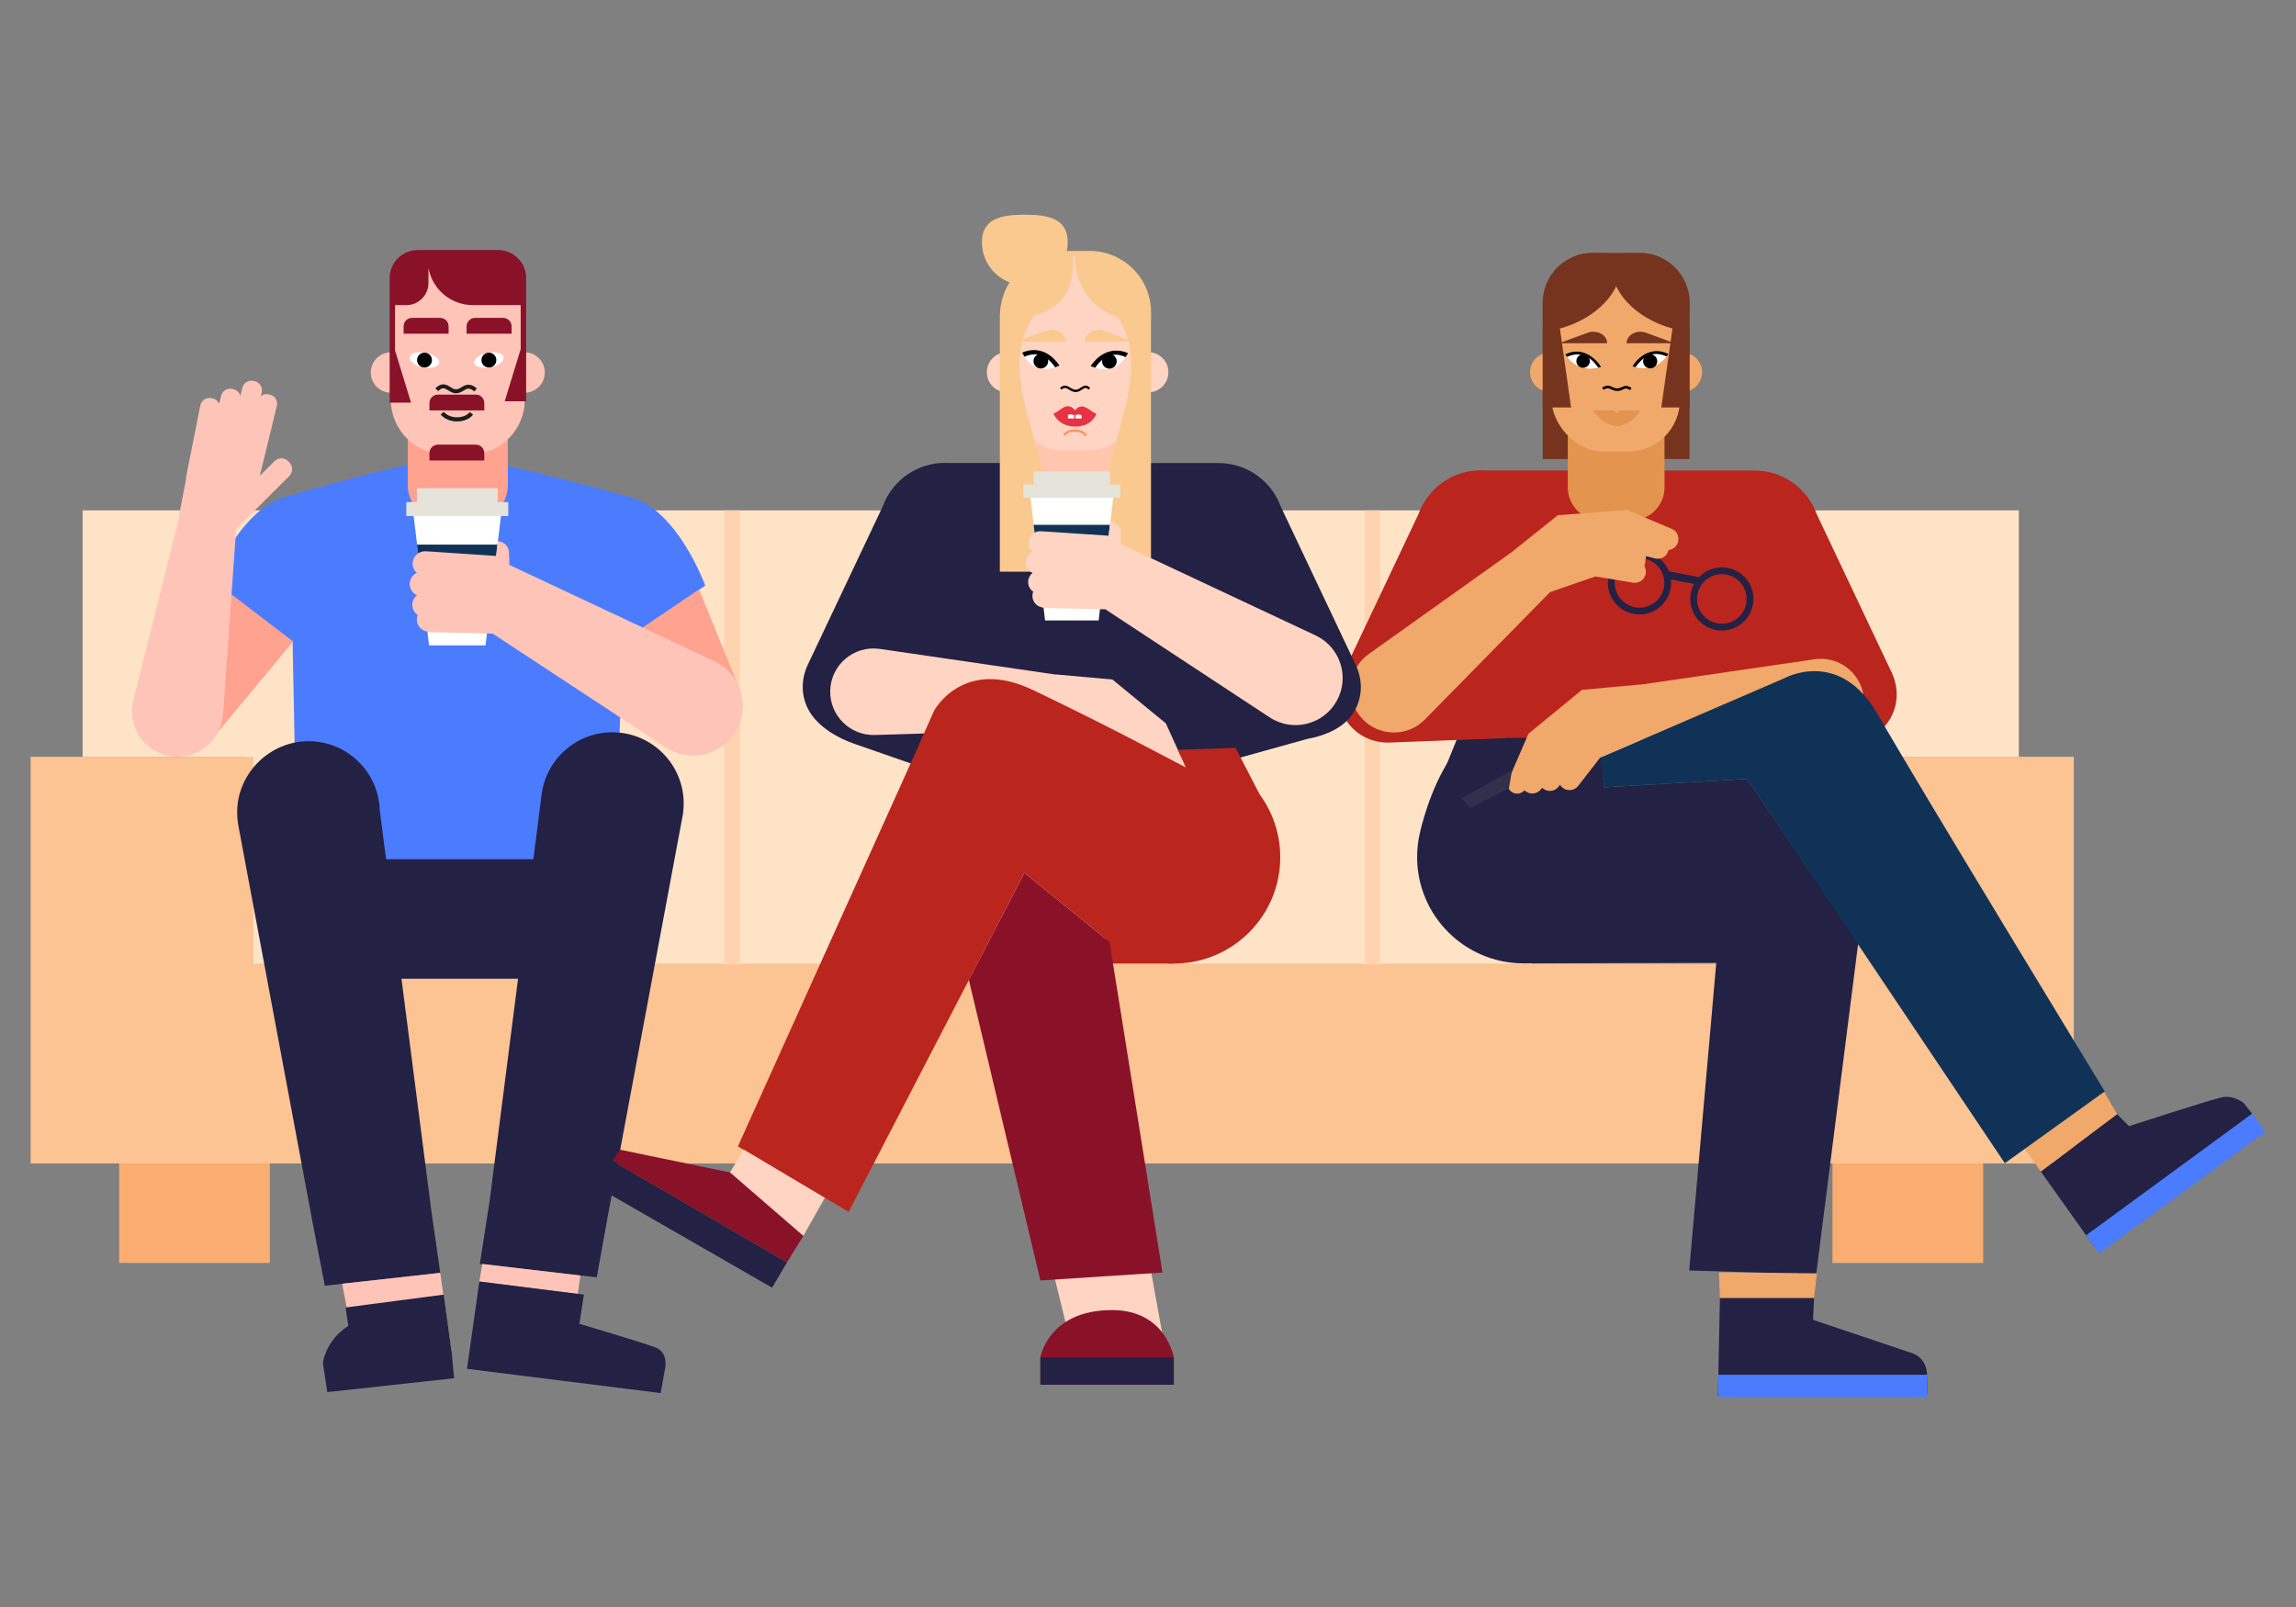
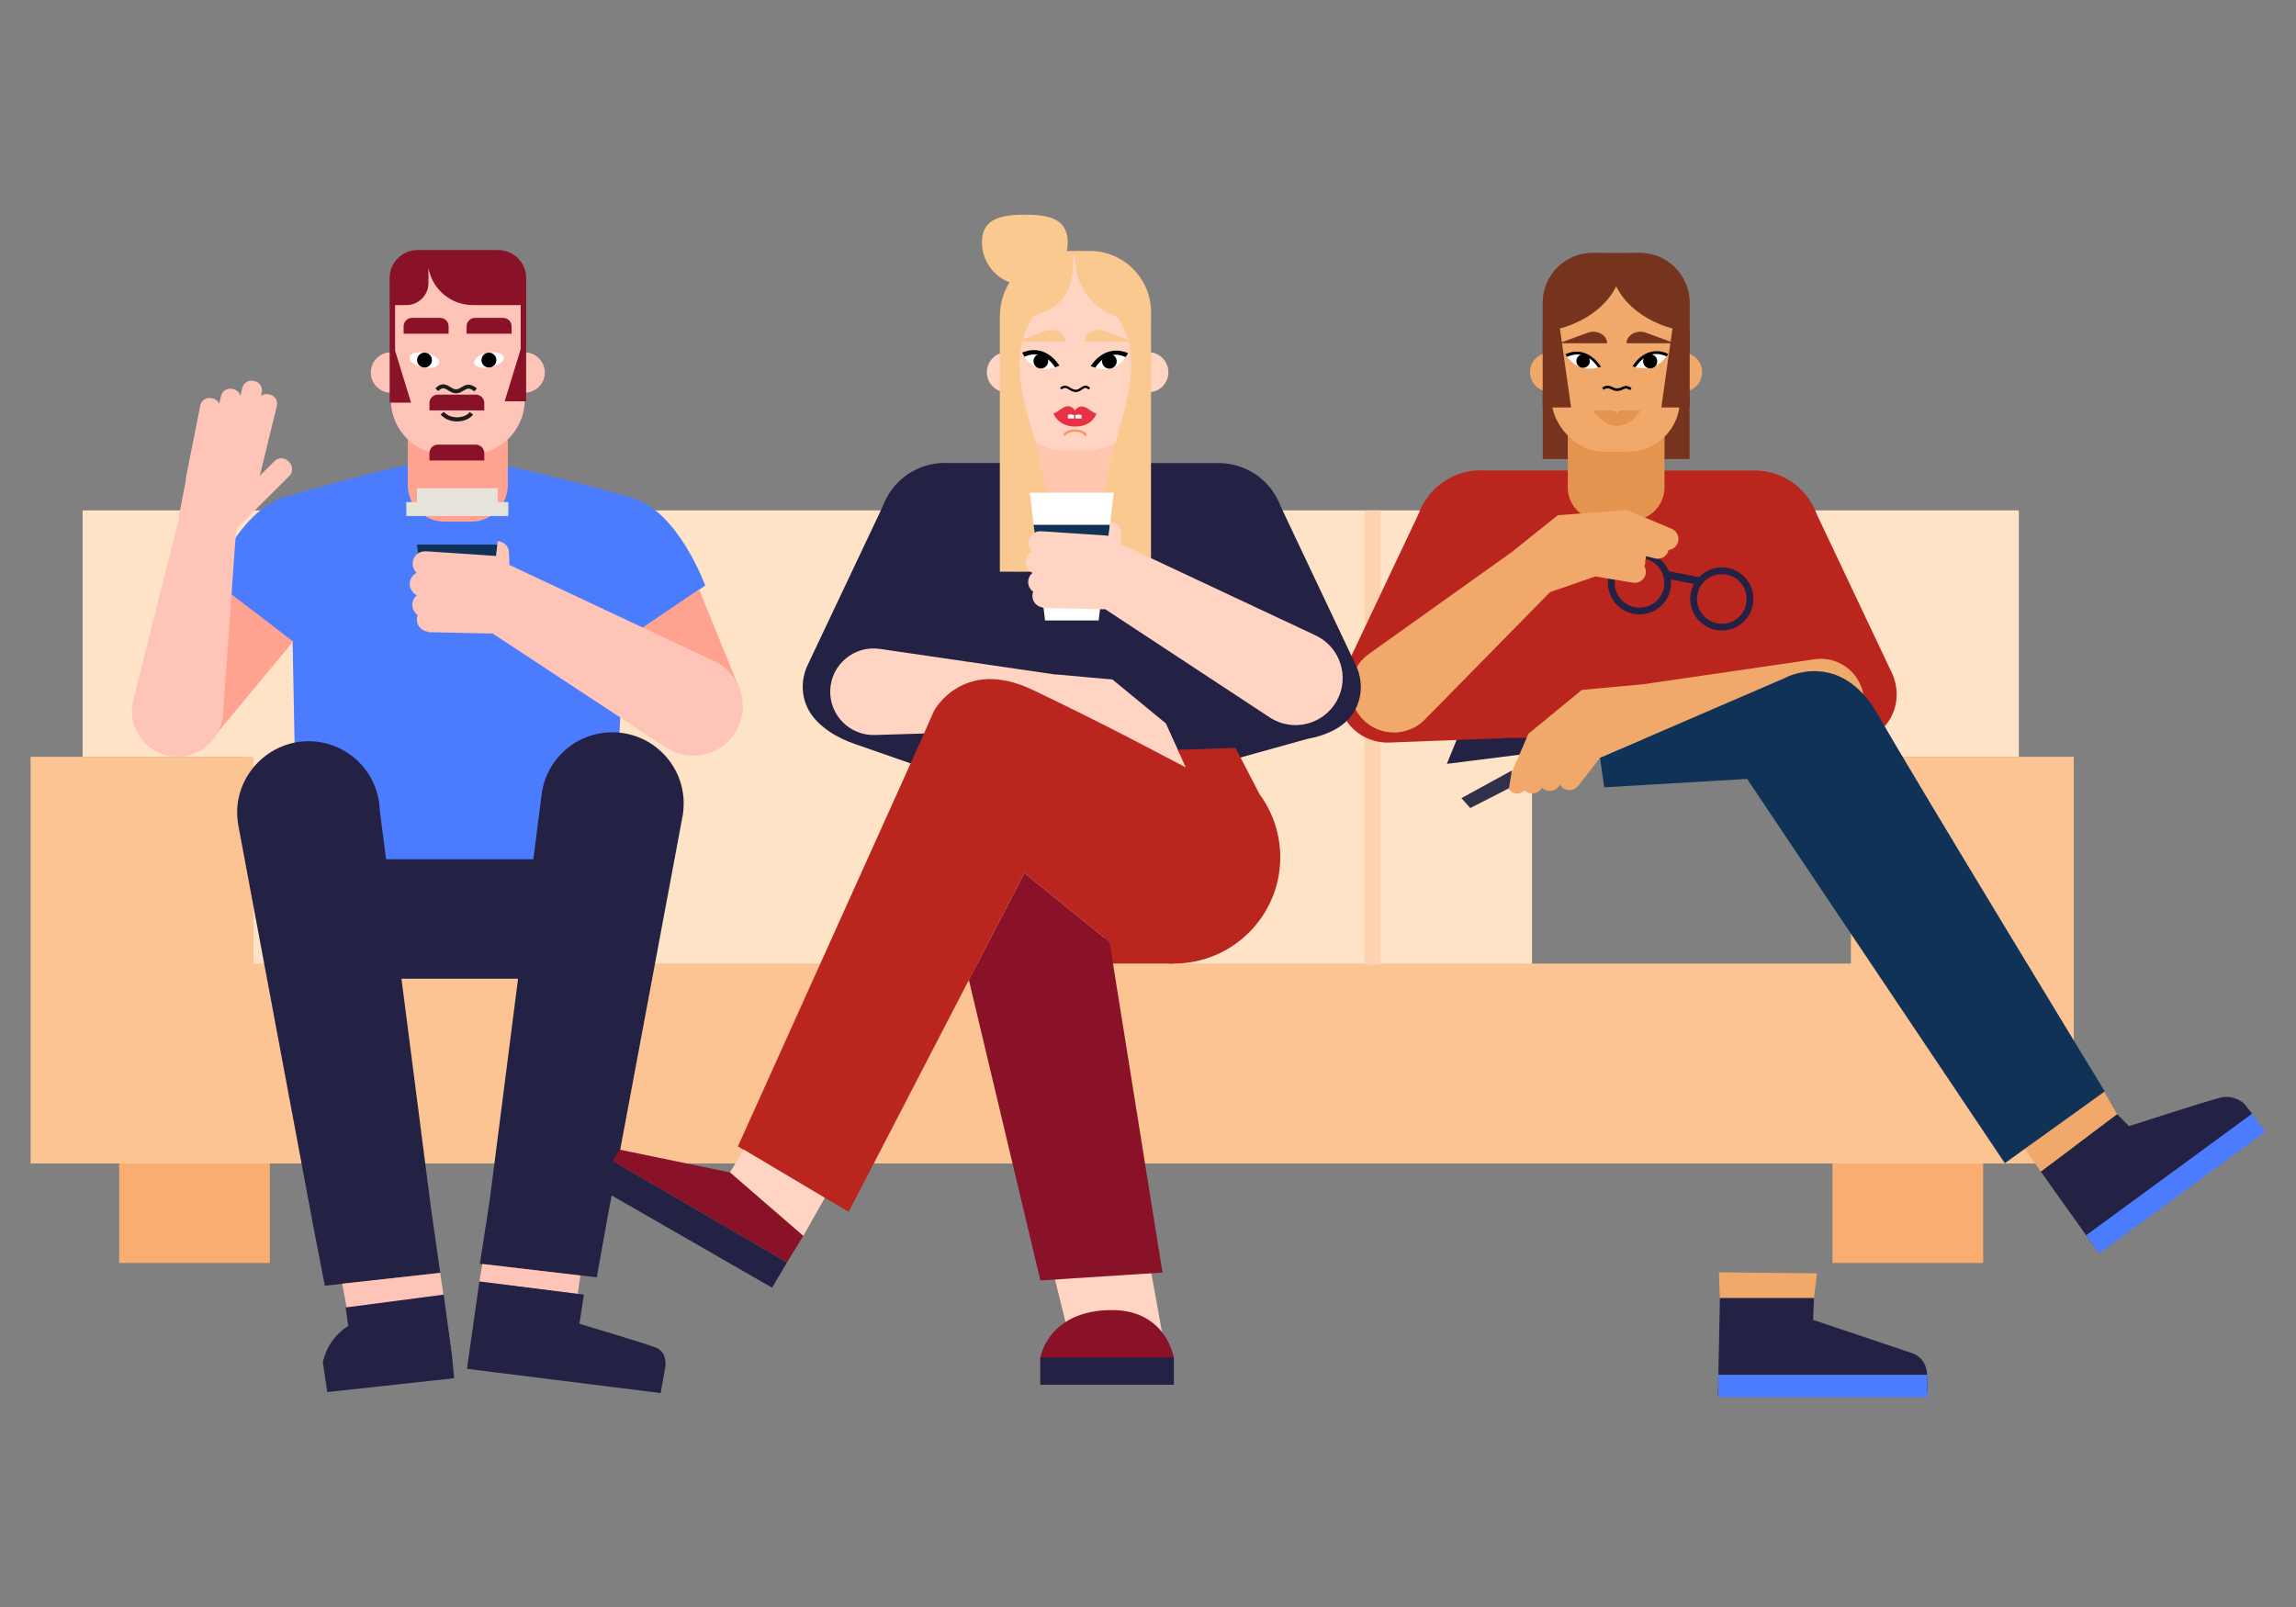
<svg xmlns="http://www.w3.org/2000/svg" viewBox="0 0 1200 840">
  <rect x="0" y="0" width="1200" height="840" fill="#808080" stroke="none" />
  <defs>
    <style>.cls-1{fill-rule:evenodd;}.cls-1,.cls-2,.cls-3,.cls-4,.cls-5,.cls-6,.cls-7,.cls-8,.cls-9,.cls-10,.cls-11,.cls-12,.cls-13,.cls-14,.cls-15,.cls-16,.cls-17,.cls-18,.cls-19,.cls-20,.cls-21,.cls-22,.cls-23,.cls-24,.cls-25{stroke-width:0px;}.cls-1,.cls-7{fill:#891229;}.cls-3{fill:#faad70;}.cls-4{fill:#f9c990;}.cls-5{fill:#4b7cfe;}.cls-6{fill:#76341e;}.cls-8{fill:#1d1d1b;}.cls-9{fill:#232144;}.cls-10{fill:#103256;}.cls-11{fill:#e3944f;}.cls-12{fill:#ba251d;}.cls-13{fill:#30304a;}.cls-14{fill:#ff9263;}.cls-15{fill:#fed4b0;}.cls-16{fill:#ffa28f;}.cls-17{fill:#fff;}.cls-18{fill:#ffe3c7;}.cls-19{fill:#e6e3da;}.cls-20{fill:#f0a86b;}.cls-21{fill:#ffc6ad;}.cls-22{fill:#fcc393;}.cls-23{fill:#e73245;}.cls-24{fill:#ffd4c2;}.cls-25{fill:#ffc4b8;}</style>
  </defs>
  <g id="chouch">
    <rect class="cls-3" x="957.74" y="551.62" width="78.76" height="108.54" />
    <rect class="cls-3" x="62.28" y="551.62" width="78.76" height="108.54" />
    <polygon class="cls-18" points="1055.13 266.79 43.18 266.79 43.18 395.58 127.13 395.58 127.13 504.98 800.7 504.98 800.7 395.58 1055.13 395.58 1055.13 266.79" />
    <polygon class="cls-22" points="967.37 395.58 967.37 503.68 132.49 503.68 132.49 395.58 16 395.58 16 608.17 127.13 608.17 132.49 608.17 967.37 608.17 1036.49 608.17 1083.87 608.17 1083.87 395.58 967.37 395.58" />
-     <rect class="cls-15" x="378.46" y="266.79" width="8.3" height="237.42" />
    <rect class="cls-15" x="713.19" y="266.79" width="8.3" height="237.42" />
  </g>
  <g id="couple">
    <polygon class="cls-20" points="1058.37 600.54 1066.66 612.44 1106.52 582.44 1098.76 568.99 1058.37 600.54" />
    <path class="cls-9" d="m1066.66,612.44l27.96,39.31,82.45-69.63-4.27-5.37s-5.18-4.66-11.91-3.1c-6.73,1.55-48.15,15-48.15,15l-6.21-6.21-39.87,30Z" />
-     <path class="cls-9" d="m913.12,407.16l-74.67,4.39-2.93-26.82-73.21,5.85c-12.52,15.01-18.46,37.4-19.92,43.58-1.13,4.42-1.74,9.04-1.74,13.81,0,30.7,24.91,55.59,55.64,55.59l100.72-.35-14.15,160.89,66.37,1.95,21.96-173.08-58.08-85.81Z" />
    <polygon class="cls-9" points="762.32 384.24 756.21 399.27 814.25 391.96 818.62 380.83 762.32 384.24" />
    <path class="cls-12" d="m988.66,351.48l-39.18-82.77h0c-4.51-12.38-15.93-21.63-29.93-22.68-1-.08-1.98-.1-2.97-.09h0s-140.07-.01-140.07-.01c-1.69-.12-3.42-.13-5.16,0-14,1.05-25.42,10.3-29.93,22.68l-39.18,82.77c-3.92,8.44-3.29,17.16.74,24.15,4.73,8.22,13.81,12.97,23.3,12.61l60.5-2.3.07-.16h116.49l61.29,2.55c9.49.36,18.56-4.39,23.3-12.61,4.02-6.99,4.66-15.71.74-24.15Z" />
    <path class="cls-20" d="m948.34,344.61l-89.31,13.03h0s-32.3,2.98-32.3,2.98v.02s0,0,0,0l-27.79,22.81-.05-.03-10.55,24.41c-1.06,2.45-.02,5.3,2.37,6.49,2.12,1.05,4.6.47,6.06-1.23.3.3.64.57,1.02.81h0c2.72,1.69,6.29.86,7.98-1.85l.18-.29c.19.18.38.36.6.52,2.53,1.89,6.11,1.4,8.05-1.09l.74-.96c.37.62.87,1.17,1.48,1.63,2.53,1.89,6.11,1.4,8.05-1.09l11.39-14.66,21.13-9.31,93.54,2.8c12.94.39,23.57-10.12,23.32-23.06h0c-.27-13.61-12.43-23.91-25.91-21.94Z" />
    <rect class="cls-6" x="806.31" y="171.94" width="76.72" height="68" />
    <ellipse class="cls-20" cx="879.37" cy="194.57" rx="10.24" ry="10.23" />
    <ellipse class="cls-20" cx="809.92" cy="194.54" rx="10.24" ry="10.23" />
    <path class="cls-11" d="m819.39,254.73v-40.73s50.57.02,50.57.02v40.72c0,9.56-7.75,17.3-17.32,17.3h-15.94c-9.56,0-17.32-7.75-17.32-17.3Z" />
    <rect class="cls-20" x="810.97" y="134.96" width="67.03" height="101.13" rx="27" ry="27" />
    <path class="cls-6" d="m856.62,132.12l-11.93.13-11.93-.13c-14.6-.16-26.51,11.62-26.5,26.21l.03,54.67h14.83l-5.84-41.31s20.91-4.7,29.42-22.04c8.51,17.34,29.42,22.04,29.42,22.04l-5.84,41.31h14.83l.03-54.67c0-14.58-11.91-26.37-26.5-26.21Z" />
    <path class="cls-11" d="m845.04,216.66c0-2.49-3.82-2.16-3.82-2.16h-8.64s5.14,8.12,12.55,8.12,12.37-8.12,12.37-8.12h-8.64s-3.82-.33-3.82,2.16h0Z" />
    <path class="cls-6" d="m814.78,179.42l15.08-5.51c4.51-1.65,9.76.9,10.09,5.07.01.15.02.29.02.44h0s-25.18,0-25.18,0Z" />
    <path class="cls-17" d="m836.02,191.95s-2.52-5.3-7.29-6.91c-4.77-1.62-10,1.06-10,1.06,0,0,2.7,4.24,7.47,5.86,4.77,1.62,9.82,0,9.82,0Z" />
    <circle class="cls-2" cx="827.41" cy="188.73" r="3.53" />
    <path class="cls-2" d="m835.29,192.15c-6.03-8.87-12.74-7.23-16.25-5.61l-.94-1.31c9.43-4.62,16.55,2.98,18.67,6.51l-1.48.41Z" />
    <path class="cls-6" d="m875.31,179.42l-15.08-5.51c-4.51-1.65-9.76.9-10.09,5.07-.01.15-.02.29-.02.44h0s25.18,0,25.18,0Z" />
    <path class="cls-17" d="m854.07,191.73s2.52-5.3,7.29-6.91c4.77-1.62,10,1.06,10,1.06,0,0-2.75,4.24-7.52,5.86-4.77,1.62-9.77,0-9.77,0Z" />
    <circle class="cls-2" cx="862.46" cy="188.87" r="3.69" />
    <path class="cls-2" d="m854.84,191.93l-1.57-.41c2.06-3.77,9.08-11.13,18.7-6.5l-.93,1.28c-3.51-1.62-10.17-3.25-16.2,5.62Z" />
    <path class="cls-2" d="m845.19,204.35s-.03,0-.05,0c-1.28,0-2.21-.44-3.03-.82-1.24-.58-2.13-.99-4.01.22l-.73-1.14c2.5-1.62,3.93-.95,5.31-.31.76.35,1.48.69,2.47.7,1.16.02,1.87-.34,2.56-.67,1.23-.59,2.38-1.16,5,.42l-.7,1.16c-1.99-1.2-2.63-.88-3.71-.36-.74.36-1.66.81-3.11.81Z" />
    <path class="cls-9" d="m903.07,296.89c-5.72-1.12-11.32.88-15.08,4.79l-15.78-3.08c-2.01-5.04-6.44-8.99-12.17-10.1-8.95-1.75-17.62,4.08-19.37,13.02-1.75,8.94,4.09,17.6,13.04,19.35,8.95,1.75,17.62-4.08,19.37-13.02.33-1.69.39-3.36.21-4.98l12.1,2.36c-.78,1.43-1.35,3.01-1.68,4.69-1.75,8.94,4.09,17.6,13.04,19.35,8.95,1.75,17.62-4.09,19.37-13.03s-4.09-17.6-13.04-19.35Zm-33.46,10.28c-1.38,7.03-8.19,11.61-15.22,10.23-7.03-1.37-11.62-8.18-10.24-15.21,1.37-7.03,8.19-11.61,15.22-10.23,7.03,1.37,11.62,8.18,10.24,15.21Zm43.03,8.4c-1.37,7.03-8.19,11.61-15.22,10.24-7.03-1.37-11.62-8.18-10.25-15.21,1.37-7.03,8.19-11.61,15.22-10.24,7.03,1.37,11.62,8.18,10.25,15.21Z" />
    <path class="cls-20" d="m873.69,276.4l-23.58-9.92-.02.06-35.86,2.77h0s-.01-.02-.01-.02l-23.22,18.55.05.08-75.67,53.94c-11.1,7.91-12.73,23.75-3.49,33.75h0c8.78,9.51,23.74,9.74,32.81.51l65.44-66.61,23.69-8.19,19.65,3.26c3.15.52,6.14-1.61,6.66-4.76.23-1.4-.06-2.76-.72-3.89.19-.43.33-.89.41-1.37.08-.48.09-.96.05-1.43.02-.08.05-.15.07-.23l.26-1.34c.06-.29.07-.57.08-.85l4.7,1.2c3.1.79,6.25-1.08,7.04-4.18.02-.07.03-.15.05-.22,2.02-.22,3.86-1.5,4.71-3.51,1.24-2.95-.14-6.35-3.09-7.59Z" />
    <polygon class="cls-13" points="790.2 402.73 763.79 417.21 768.45 422.38 788.65 412.04 790.2 402.73" />
    <path class="cls-10" d="m836.26,396.1l96.39-41.6s28.79-16.09,48.8,19.01c20.01,35.1,118.59,196.97,118.59,196.97l-52.22,37.54-134.7-200.87-74.67,4.39-2.2-15.44Z" />
    <polygon class="cls-20" points="898.39 665.07 949.65 665.59 948.09 678.52 898.91 678.52 898.39 665.07" />
    <path class="cls-9" d="m898.91,678.52h49.19l-.52,11.38,50.74,17.07s8.15,1.68,8.8,10.86c.76,10.84,0,10.86,0,10.86l-109.25,1.03,1.04-51.21Z" />
    <rect class="cls-5" x="155.76" y="312.89" width="165.57" height="52.65" />
    <path class="cls-5" d="m368.59,306.1s-14.39-39.87-39.1-46.13v-.05s-72.06-20.5-91.42-20.5c-20.42,0-81.56,18.17-86.32,19.59-26.17,5.08-41.52,46.05-41.52,46.05l42.7,30.3,2.23,114.09h165.57l5.29-114.6,42.56-28.76Z" />
    <polygon class="cls-16" points="121.1 310.75 153.21 335.32 110.36 386.92 121.1 310.75" />
    <polygon class="cls-16" points="365.38 308.13 386.84 360.86 331.64 330.98 365.38 308.13" />
    <path class="cls-25" d="m151.19,241.59l-.51-.52c-1.99-2-5.23-2.01-7.24-.01l-7.65,7.62,8.9-36.52c.64-2.61-.96-5.24-3.57-5.87l-.68-.16c-1.5-.36-2.99.03-4.12.9l.46-1.88c.64-2.61-.96-5.24-3.57-5.87l-.68-.16c-2.61-.63-5.23.96-5.87,3.57l-1.03,4.25c-.45-1.66-1.74-3.04-3.52-3.47l-.68-.16c-2.61-.63-5.23.96-5.87,3.57l-1.01,4.13c-.63-1.37-1.87-2.44-3.47-2.76l-.68-.14c-2.63-.52-5.19,1.19-5.71,3.82l-7.6,38.24.21.04-3.92,20.24.24.07-23.96,95.43c-3.49,13.9,6.01,27.72,20.26,29.44h0c13.53,1.64,25.68-8.38,26.64-21.96l6.88-96.99,27.73-27.59c2.01-2,2.01-5.24.01-7.24Z" />
    <path class="cls-9" d="m225.3,631.84l-26.82-208.37c-.64-20.01-17.07-36.03-37.25-36.03s-37.28,16.67-37.28,37.24c0,2.08.18,4.12.51,6.11h-.02s39.12,209.2,39.12,209.2l6.21,32.07,60.32-6.72-4.79-33.49Z" />
    <path class="cls-9" d="m357.33,420.02c0-20.57-16.69-37.24-37.28-37.24-19.21,0-35.02,14.52-37.05,33.17h0s-27.02,211.23-27.02,211.23l-5.18,33.49,61.1,6.98,5.82-32.33,39.32-210.31h-.05c.22-1.64.34-3.3.34-4.99Z" />
    <polygon class="cls-25" points="230.09 665.33 236.05 706.71 186.34 710.85 178.83 671.02 230.09 665.33" />
    <polygon class="cls-25" points="252.1 660.67 250.54 669.85 301.93 676.45 303.35 666.75 252.1 660.67" />
    <path class="cls-9" d="m244.07,715.5l101.22,12.67,2.33-12.93s1.81-8.28-4.92-10.86c-6.73-2.59-39.87-12.41-39.87-12.41l2.33-15.26-54.62-6.85-6.47,45.65Z" />
    <path class="cls-9" d="m171.07,727.66l-2.33-15.26s2.59-21.72,30.55-25.09c27.96-3.36,36.76,19.4,36.76,19.4l1.29,13.71-66.27,7.24Z" />
    <rect class="cls-9" x="186.08" y="449.12" width="114.94" height="62.46" />
    <path class="cls-9" d="m708.59,347.6l-39.18-82.77c-4.51-12.38-15.93-21.63-29.93-22.68-1-.08-1.98-.1-2.97-.09h0s-140.03-.05-140.03-.05c-1.92-.02-3.45-.09-5.2.04-14,1.05-25.42,10.3-29.93,22.68l-39.18,82.77c-3.92,8.44-3.28,17.16.74,24.15,4.73,8.22,14.81,14.23,24.13,17.33l51.26,17.85,5.59-12.8h121.76l3.13,7.37,54.36-15.13c10.48-1.94,19.99-6.3,24.72-14.52,4.02-6.99,4.66-15.71.74-24.15Z" />
    <path class="cls-21" d="m587.84,246.41v-44.75s-51.89-.25-51.89-.25v45c0,14.32,11.62,25.92,25.95,25.92h0c14.33,0,25.95-11.61,25.95-25.92Z" />
    <rect class="cls-24" x="527.18" y="131.59" width="69.44" height="103.78" rx="28.03" ry="28.03" />
    <ellipse class="cls-24" cx="526.27" cy="194.58" rx="10.5" ry="10.49" />
    <ellipse class="cls-24" cx="600.16" cy="194.58" rx="10.5" ry="10.49" />
    <path class="cls-4" d="m531.32,178.55l15.31-5.59c4.58-1.67,9.91.91,10.25,5.15.01.15.02.3.02.45h0s-25.58,0-25.58,0Z" />
    <path class="cls-4" d="m592.47,178.55l-15.31-5.59c-4.58-1.67-9.91.91-10.25,5.15-.01.15-.02.3-.02.45h0s25.58,0,25.58,0Z" />
    <path class="cls-17" d="m571.23,191.79s2.56-5.38,7.4-7.02,10.15,1.07,10.15,1.07c0,0-2.74,4.94-7.59,6.58-4.85,1.64-9.97-.64-9.97-.64Z" />
    <circle class="cls-2" cx="579.81" cy="188.86" r="3.84" />
    <path class="cls-2" d="m572.4,192.22l-2.38-.85c7.2-10.59,16.24-8.29,19.57-6.76l-1.31,2.05c-3.44-1.59-9.93-3.19-15.88,5.56Z" />
    <path class="cls-17" d="m552.57,191.57s-2.56-5.38-7.4-7.02c-4.85-1.64-10.15,1.07-10.15,1.07,0,0,2.6,5.04,7.45,6.68,4.85,1.64,10.11-.73,10.11-.73Z" />
    <circle class="cls-2" cx="543.99" cy="188.78" r="3.84" />
    <path class="cls-2" d="m551.48,192.02c-5.95-8.74-12.57-7.14-16.01-5.55l-1.22-2.15c3.33-1.53,12.28-3.81,19.48,6.78l-2.25.92Z" />
    <path class="cls-2" d="m562.28,204.93c-1.45,0-2.55-.67-3.52-1.26-1.41-.86-2.34-1.43-3.97-.04l-.78-.91c2.28-1.94,3.92-.95,5.37-.07.87.53,1.78,1.08,2.89,1.08.95,0,1.77-.55,2.56-1.09,1.32-.89,2.96-1.99,4.95.21l-.89.8c-1.29-1.42-2.03-.92-3.38-.02-.9.61-1.92,1.29-3.23,1.29Z" />
    <path class="cls-14" d="m567.06,228.04c-1.01-1.88-3.68-2.45-5.69-2.36-2.24.09-4.09.95-4.59,2.12l-1.1-.48c.7-1.61,2.91-2.73,5.65-2.84,2.44-.09,5.53.63,6.8,2.99l-1.06.57Z" />
    <path class="cls-23" d="m573.02,216.25s-2.04,6.71-10.99,6.71-11.43-6.71-11.43-6.71" />
    <rect class="cls-17" x="558.13" y="215.75" width="3.25" height="2.99" />
    <rect class="cls-17" x="562.03" y="215.75" width="3.25" height="2.99" />
    <path class="cls-23" d="m573.02,216.25c-2.52-.84-5.12-3.8-7.49-3.8-1.59,0-2.97.86-3.71,2.14-.74-1.33-2.13-2.25-3.73-2.25-2.37,0-4.3,2.45-7.49,3.91-.33.15,4.19,1.61,7.53.6,2.15-.65,1.76.07,3.63.07,1.68,0,1.5-.55,3.52.04,3.39,1,8.14-.72,7.74-.72Z" />
    <path class="cls-4" d="m569.5,131.17h-7.6s-3.01,0-3.01,0v.02s-1.32,0-1.32,0c.3-1.47.47-2.99.47-4.56,0-12.37-10.04-14.42-22.42-14.42s-22.42,2.05-22.42,14.42c0,9.56,5.99,17.71,14.43,20.93-3.11,5.05-4.94,10.97-5.05,17.31,0,0-.02,0-.02,0v133.95s19.06.06,19.08,0c21.49-53.05-26.66-96.23-1.03-134.1,12.34-3.08,21.62-11.42,20.08-30.79l1.22-.13v1.48c0,14.32,9.38,26.45,22.34,30.57,23.93,37.6-23.04,80.45-1.76,132.96.1.09,19.08,0,19.08,0v-131.45h.03v-4.12c0-17.72-14.36-32.08-32.08-32.08Z" />
    <path class="cls-24" d="m620.54,402.75l-11.27-24.76-.05.03-27.79-22.81h0s0-.02,0-.02l-29.61-2.67-.02.09-91.98-13.42c-13.49-1.97-25.65,8.33-25.91,21.94h0c-.25,12.93,10.38,23.45,23.32,23.06l93.38-2.8,22.95,10.56,2.24-10.48,8,6.55h0l5.47.24,13.11,18.36c1.69,2.71,5.26,3.54,7.98,1.86h0c.38-.24.71-.51,1.02-.81,1.46,1.7,3.94,2.28,6.06,1.23h0c2.39-1.19,4.15-3.7,3.09-6.14Z" />
    <polygon class="cls-12" points="613.49 503.68 579.84 503.68 575.99 482.48 613.49 503.68" />
    <polygon class="cls-24" points="551.21 668.02 556.97 691.46 607.57 697.67 600.95 661.13 551.21 668.02" />
    <polygon class="cls-7" points="506.37 512.2 543.75 669.31 607.57 665.18 579.9 492.4 535.4 456.28 506.37 512.2" />
    <path class="cls-7" d="m543.75,709.55s4.02-24.75,37.43-24.75c28.45,0,32.31,24.92,32.31,24.92v14.05h-69.74v-14.22Z" />
    <rect class="cls-9" x="543.75" y="709.55" width="69.74" height="14.22" />
    <path class="cls-12" d="m666.31,430.59h0s-.02-.04-.02-.04c-1.85-5.55-4.54-10.71-7.94-15.33l-12.58-24.29-30.21.97,4.18,9.24-15.05-7.89s-28.35-15.13-64.85-32.59c-36.5-17.46-51.65,10.86-51.65,10.86l-9.46,21.32-93.06,206.4,57.89,34.21,91.84-177.18,41.8,33.93c9.74,8.39,22.42,13.47,36.29,13.47,30.73,0,55.64-24.89,55.64-55.59,0-6.12-1-12-2.83-17.5Z" />
    <polygon class="cls-17" points="574.2 257.55 546.2 257.55 538.26 257.55 546.2 324.33 574.2 324.33 582.14 257.55 574.2 257.55" />
-     <polygon class="cls-19" points="580.2 253.28 580.2 246.37 540.2 246.37 540.2 253.28 534.92 253.28 534.92 260.18 585.47 260.18 585.47 253.28 580.2 253.28" />
    <polygon class="cls-10" points="540.2 274.35 580.2 274.35 576.21 306.32 544.42 306.32 540.2 274.35" />
    <path class="cls-24" d="m687.6,332.14l-101.77-47.78v-5.89c0-2.99-2.28-5.48-5.26-5.75l-.36-.03-.81,7.34-31.35-2.1h0s-4.08-.24-4.08-.24c-3.37-.19-6.25,2.39-6.44,5.76-.11,1.95.71,3.73,2.06,4.92-1.97.92-3.39,2.87-3.52,5.2-.15,2.59,1.35,4.89,3.58,5.9-1.31,1.05-2.19,2.62-2.29,4.43h0c-.12,2.21.95,4.2,2.64,5.37-.23.58-.37,1.21-.41,1.87-.18,3.27,2.24,6.07,5.46,6.41v.23s32.65.7,32.65.7l85.86,56.49c11.99,7.89,28.16,3.9,35.11-8.65h0c6.89-12.45,1.8-28.12-11.08-34.17Z" />
    <path class="cls-24" d="m388.69,600.9l-7.15,11.93s-.32,37.63,38.31,33.17l11.26-19.88-42.42-25.22Z" />
    <polygon class="cls-7" points="323.81 600.93 381.53 612.83 419.85 646 411.31 659.9 320.18 606.88 323.81 600.93" />
    <polygon class="cls-9" points="403.54 673.09 411.31 659.9 320.18 606.88 314.49 621.88 403.54 673.09" />
    <rect class="cls-5" x="898" y="718.61" width="109.37" height="11.71" />
    <rect class="cls-5" x="1083.27" y="612.8" width="107.67" height="11.72" transform="translate(-145.78 791.69) rotate(-36.23)" />
    <polygon class="cls-9" points="180.65 683.43 231.9 676.71 236.05 706.71 183.75 705.16 180.65 683.43" />
    <path class="cls-16" d="m265.42,253.45v-40.8l-52.31-.15v40.95c0,10.62,8.62,19.23,19.25,19.23h13.81c10.63,0,19.25-8.61,19.25-19.23" />
    <path class="cls-25" d="m284.74,194.72c0-5.8-4.68-10.51-10.47-10.57v-23.92c0-15.77-12.66-28.55-28.27-28.55h-13.46c-15.61,0-28.27,12.78-28.27,28.55v23.92c-5.79.06-10.47,4.77-10.47,10.57s4.68,10.51,10.47,10.57v3.59c0,15.77,12.66,28.55,28.27,28.55h13.46c15.61,0,28.27-12.78,28.27-28.55v-3.59c5.8-.06,10.47-4.77,10.47-10.57Z" />
    <path class="cls-17" d="m247.82,189.76c.42,2.11,4.21,3.12,8.47,2.27,4.25-.85,7.36-3.25,6.93-5.36-.42-2.11-4.22-3.12-8.47-2.27-4.25.85-7.36,3.25-6.93,5.36" />
    <path class="cls-2" d="m251.63,188.22c0,2.15,1.74,3.89,3.89,3.89s3.89-1.74,3.89-3.89-1.74-3.89-3.89-3.89-3.89,1.74-3.89,3.89" />
    <path class="cls-8" d="m238.86,220.3c-3.39,0-6.47-1.28-8.55-3.58l1.61-1.46c1.79,1.98,4.55,3.02,7.58,2.84,2.6-.15,4.89-1.18,5.99-2.7l1.77,1.27c-1.49,2.07-4.34,3.41-7.63,3.6-.26.01-.51.02-.76.02" />
    <path class="cls-1" d="m234.46,170.56c0-1.17-.46-2.28-1.29-3.11-.83-.82-1.94-1.29-3.11-1.29h-14.71c-1.17,0-2.29.46-3.11,1.29-.83.82-1.29,1.94-1.29,3.11v3.88h23.51v-3.88h0Z" />
    <path class="cls-1" d="m267.38,170.56c0-1.17-.46-2.28-1.29-3.11-.83-.82-1.94-1.29-3.11-1.29h-14.71c-1.17,0-2.29.46-3.11,1.29-.83.82-1.29,1.94-1.29,3.11v3.88h23.51v-3.88h0Z" />
    <path class="cls-1" d="m253.12,210.66c0-1.17-.46-2.28-1.29-3.11-.83-.82-1.94-1.29-3.11-1.29h-19.87c-1.17,0-2.29.46-3.11,1.29-.82.82-1.29,1.94-1.29,3.11v3.88h28.67v-3.88h0Z" />
    <path class="cls-8" d="m238.34,205.59c-1.63,0-2.93-.81-4.06-1.52-1.87-1.17-3-1.88-5.26.37l-1.47-1.46c3.43-3.42,5.87-1.89,7.83-.67.99.62,1.92,1.2,2.96,1.2s1.95-.54,2.88-1.11c1.86-1.14,4.18-2.56,8.02.62l-1.32,1.6c-2.7-2.24-3.86-1.53-5.61-.45-1.08.66-2.31,1.42-3.96,1.42" />
    <path class="cls-1" d="m253.12,236.83c0-1.17-.46-2.28-1.29-3.11-.83-.82-1.94-1.29-3.11-1.29h-19.87c-1.17,0-2.29.46-3.11,1.29-.82.82-1.29,1.94-1.29,3.11v3.88h28.67v-3.88h0Z" />
    <path class="cls-1" d="m260.31,130.7h-41.99c-8.1,0-14.67,6.56-14.67,14.66v65.1h.59s10.59,0,10.59,0l-8.34-27.19v-23.78h5.88c6.38,0,11.56-5.17,11.56-11.55v-7.94c.83,4.74,3.09,9.15,6.54,12.59,4.42,4.41,10.4,6.89,16.65,6.89h25.02v23.01l-8.36,27.26h10.59s.62,0,.62,0v-64.4c0-8.1-6.57-14.66-14.67-14.66Z" />
    <path class="cls-17" d="m229.56,189.76c-.42,2.11-4.21,3.12-8.47,2.27-4.25-.85-7.36-3.25-6.93-5.36.42-2.11,4.22-3.12,8.47-2.27,4.25.85,7.36,3.25,6.93,5.36" />
    <path class="cls-2" d="m225.76,188.22c0,2.15-1.74,3.89-3.89,3.89s-3.89-1.74-3.89-3.89,1.74-3.89,3.89-3.89,3.89,1.74,3.89,3.89" />
-     <polygon class="cls-17" points="253.77 266.95 224.25 266.95 215.88 266.95 224.25 337.36 253.77 337.36 262.14 266.95 253.77 266.95" />
    <polygon class="cls-19" points="260.1 262.44 260.1 255.17 217.92 255.17 217.92 262.44 212.36 262.44 212.36 269.72 265.66 269.72 265.66 262.44 260.1 262.44" />
    <polygon class="cls-10" points="217.92 284.66 260.1 284.66 255.89 318.37 222.38 318.37 217.92 284.66" />
    <path class="cls-25" d="m373.34,345.59l-107.17-50.32.03-4.21h-.16v-2.07c0-3.15-2.41-5.78-5.55-6.06l-.38-.03-.85,7.7-32.51-2.18h0s-.99-.07-.99-.07h0s0,0,0,0l-3.3-.18c-3.55-.2-6.59,2.52-6.79,6.07-.11,2.05.75,3.93,2.18,5.19-2.08.97-3.57,3.03-3.71,5.48h0c-.15,2.73,1.42,5.16,3.78,6.22-1.38,1.1-2.31,2.76-2.41,4.67-.13,2.33,1,4.43,2.78,5.66-.24.62-.39,1.28-.43,1.97-.19,3.45,2.36,6.4,5.76,6.76v.24s33.86.73,33.86.73l90.54,59.57c12.64,8.32,29.69,4.12,37.01-9.12,7.26-13.13,1.9-29.65-11.68-36.03Z" />
  </g>
</svg>